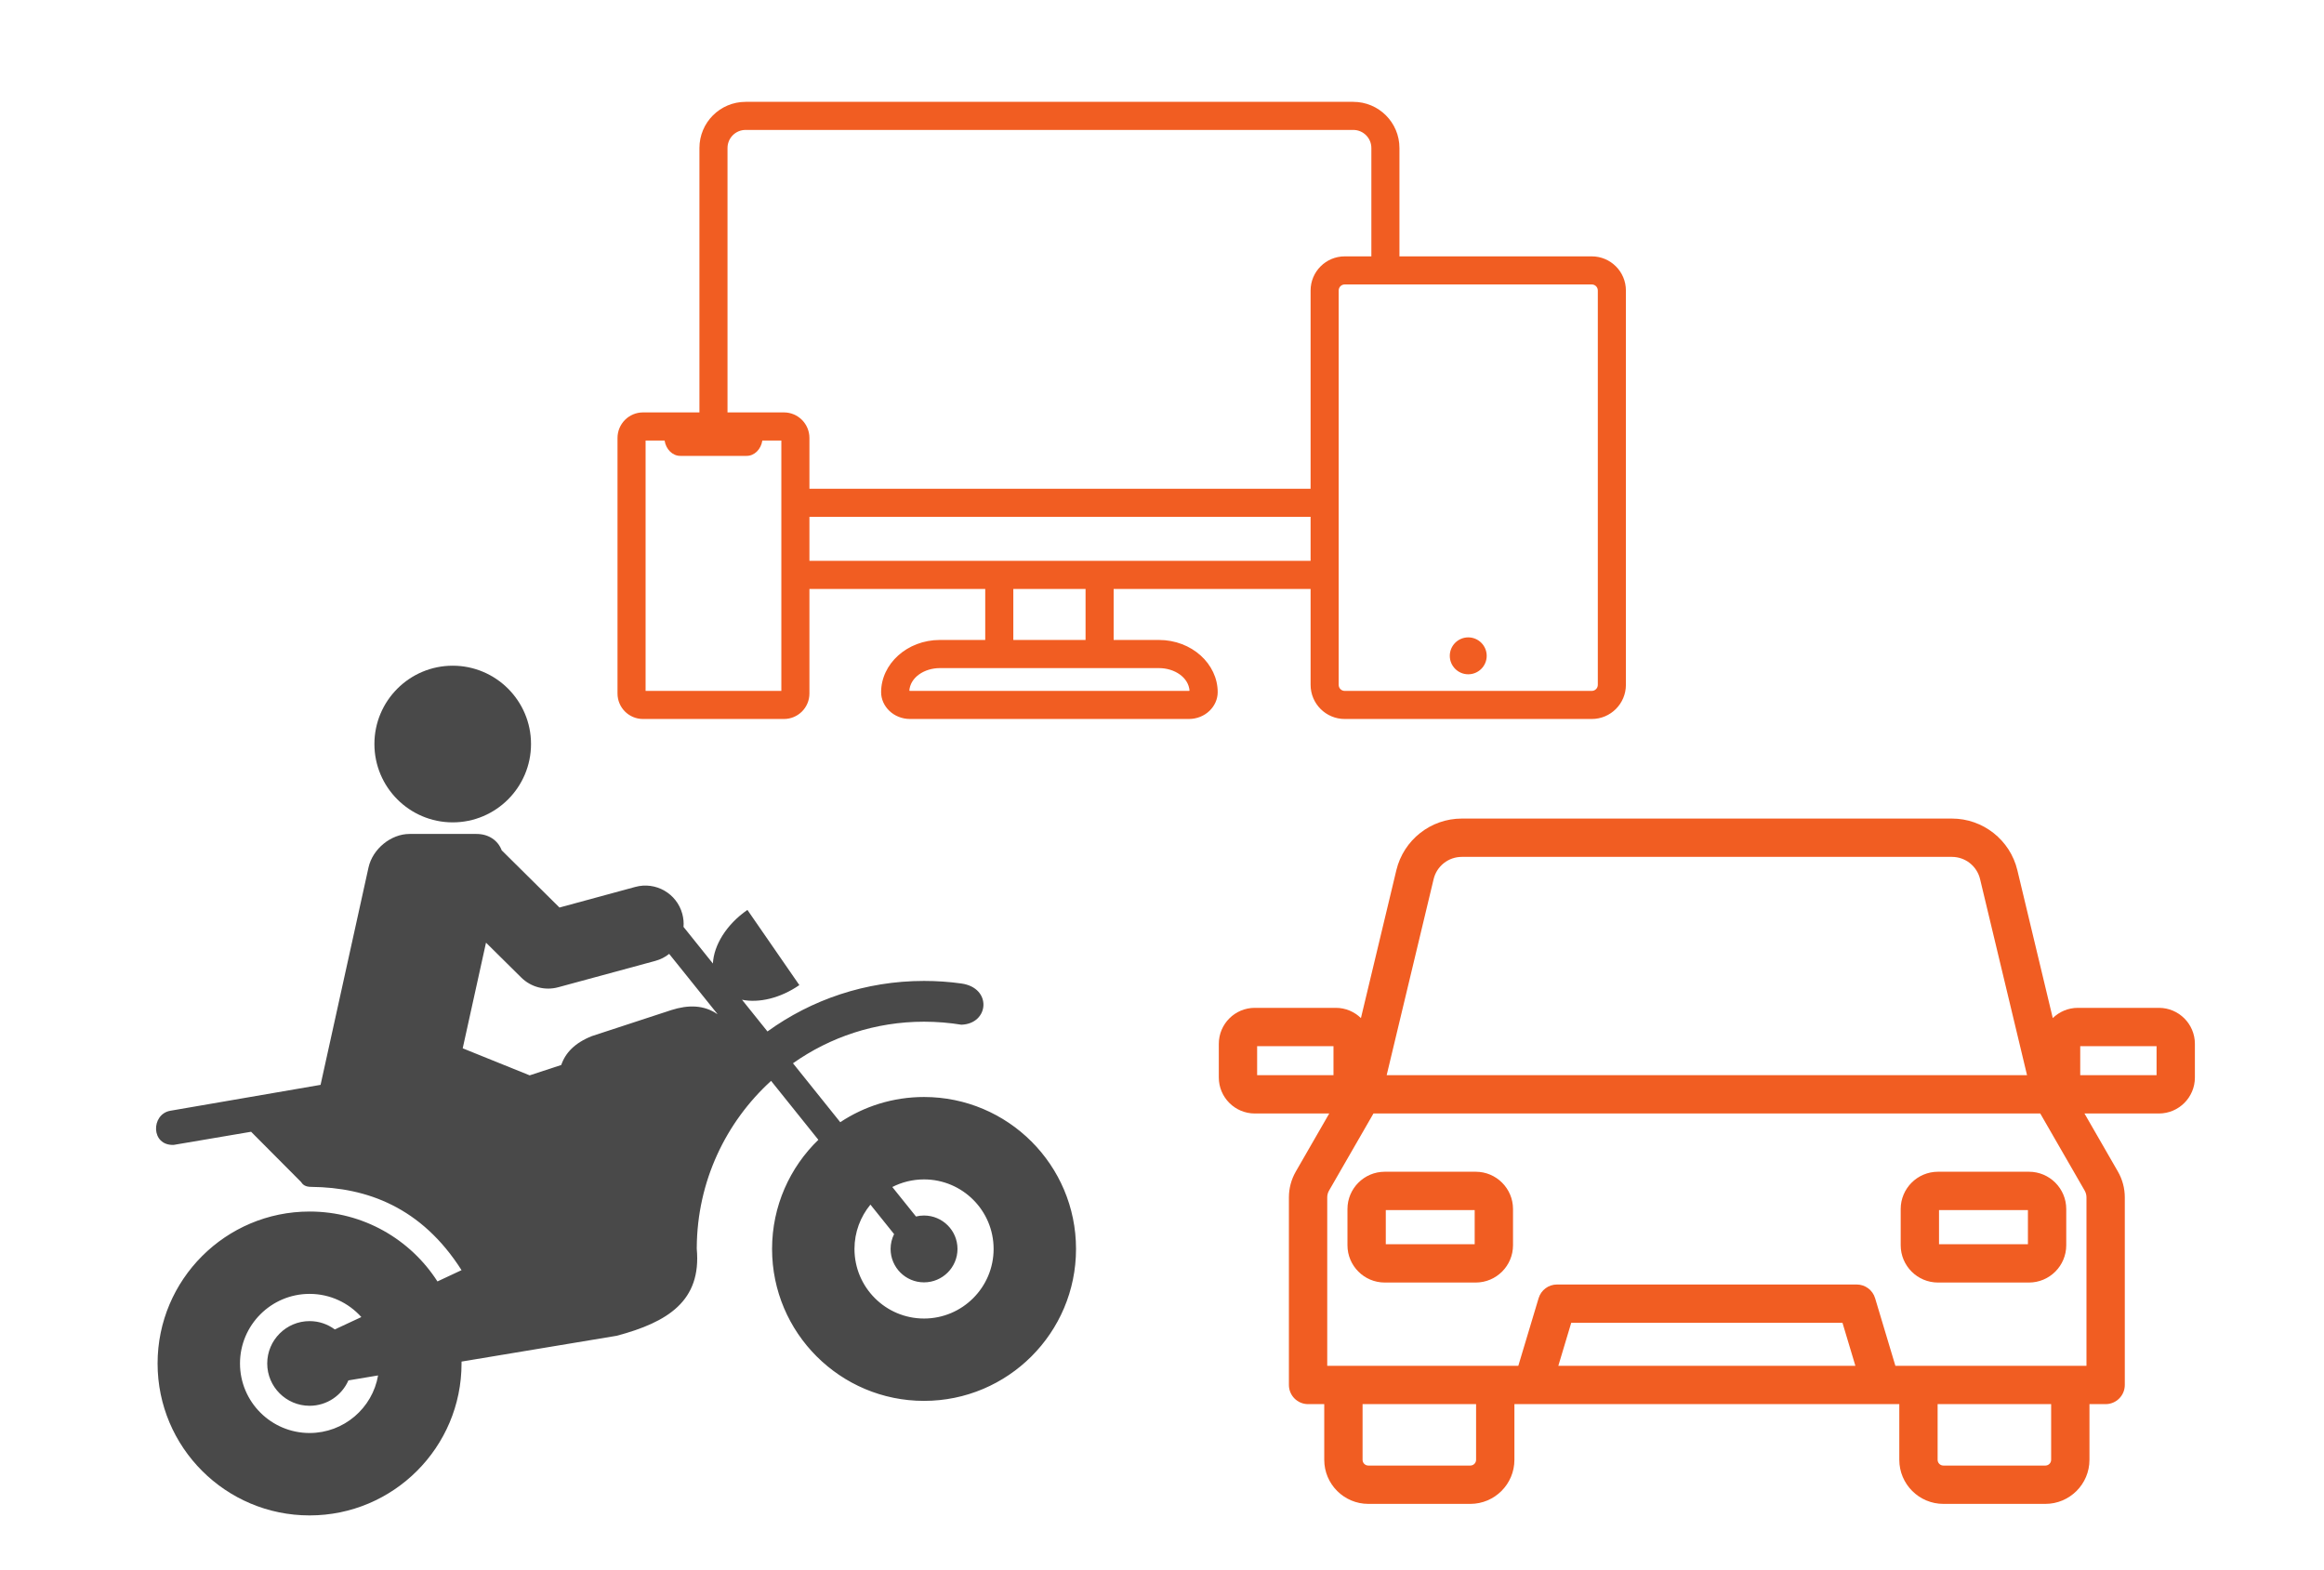
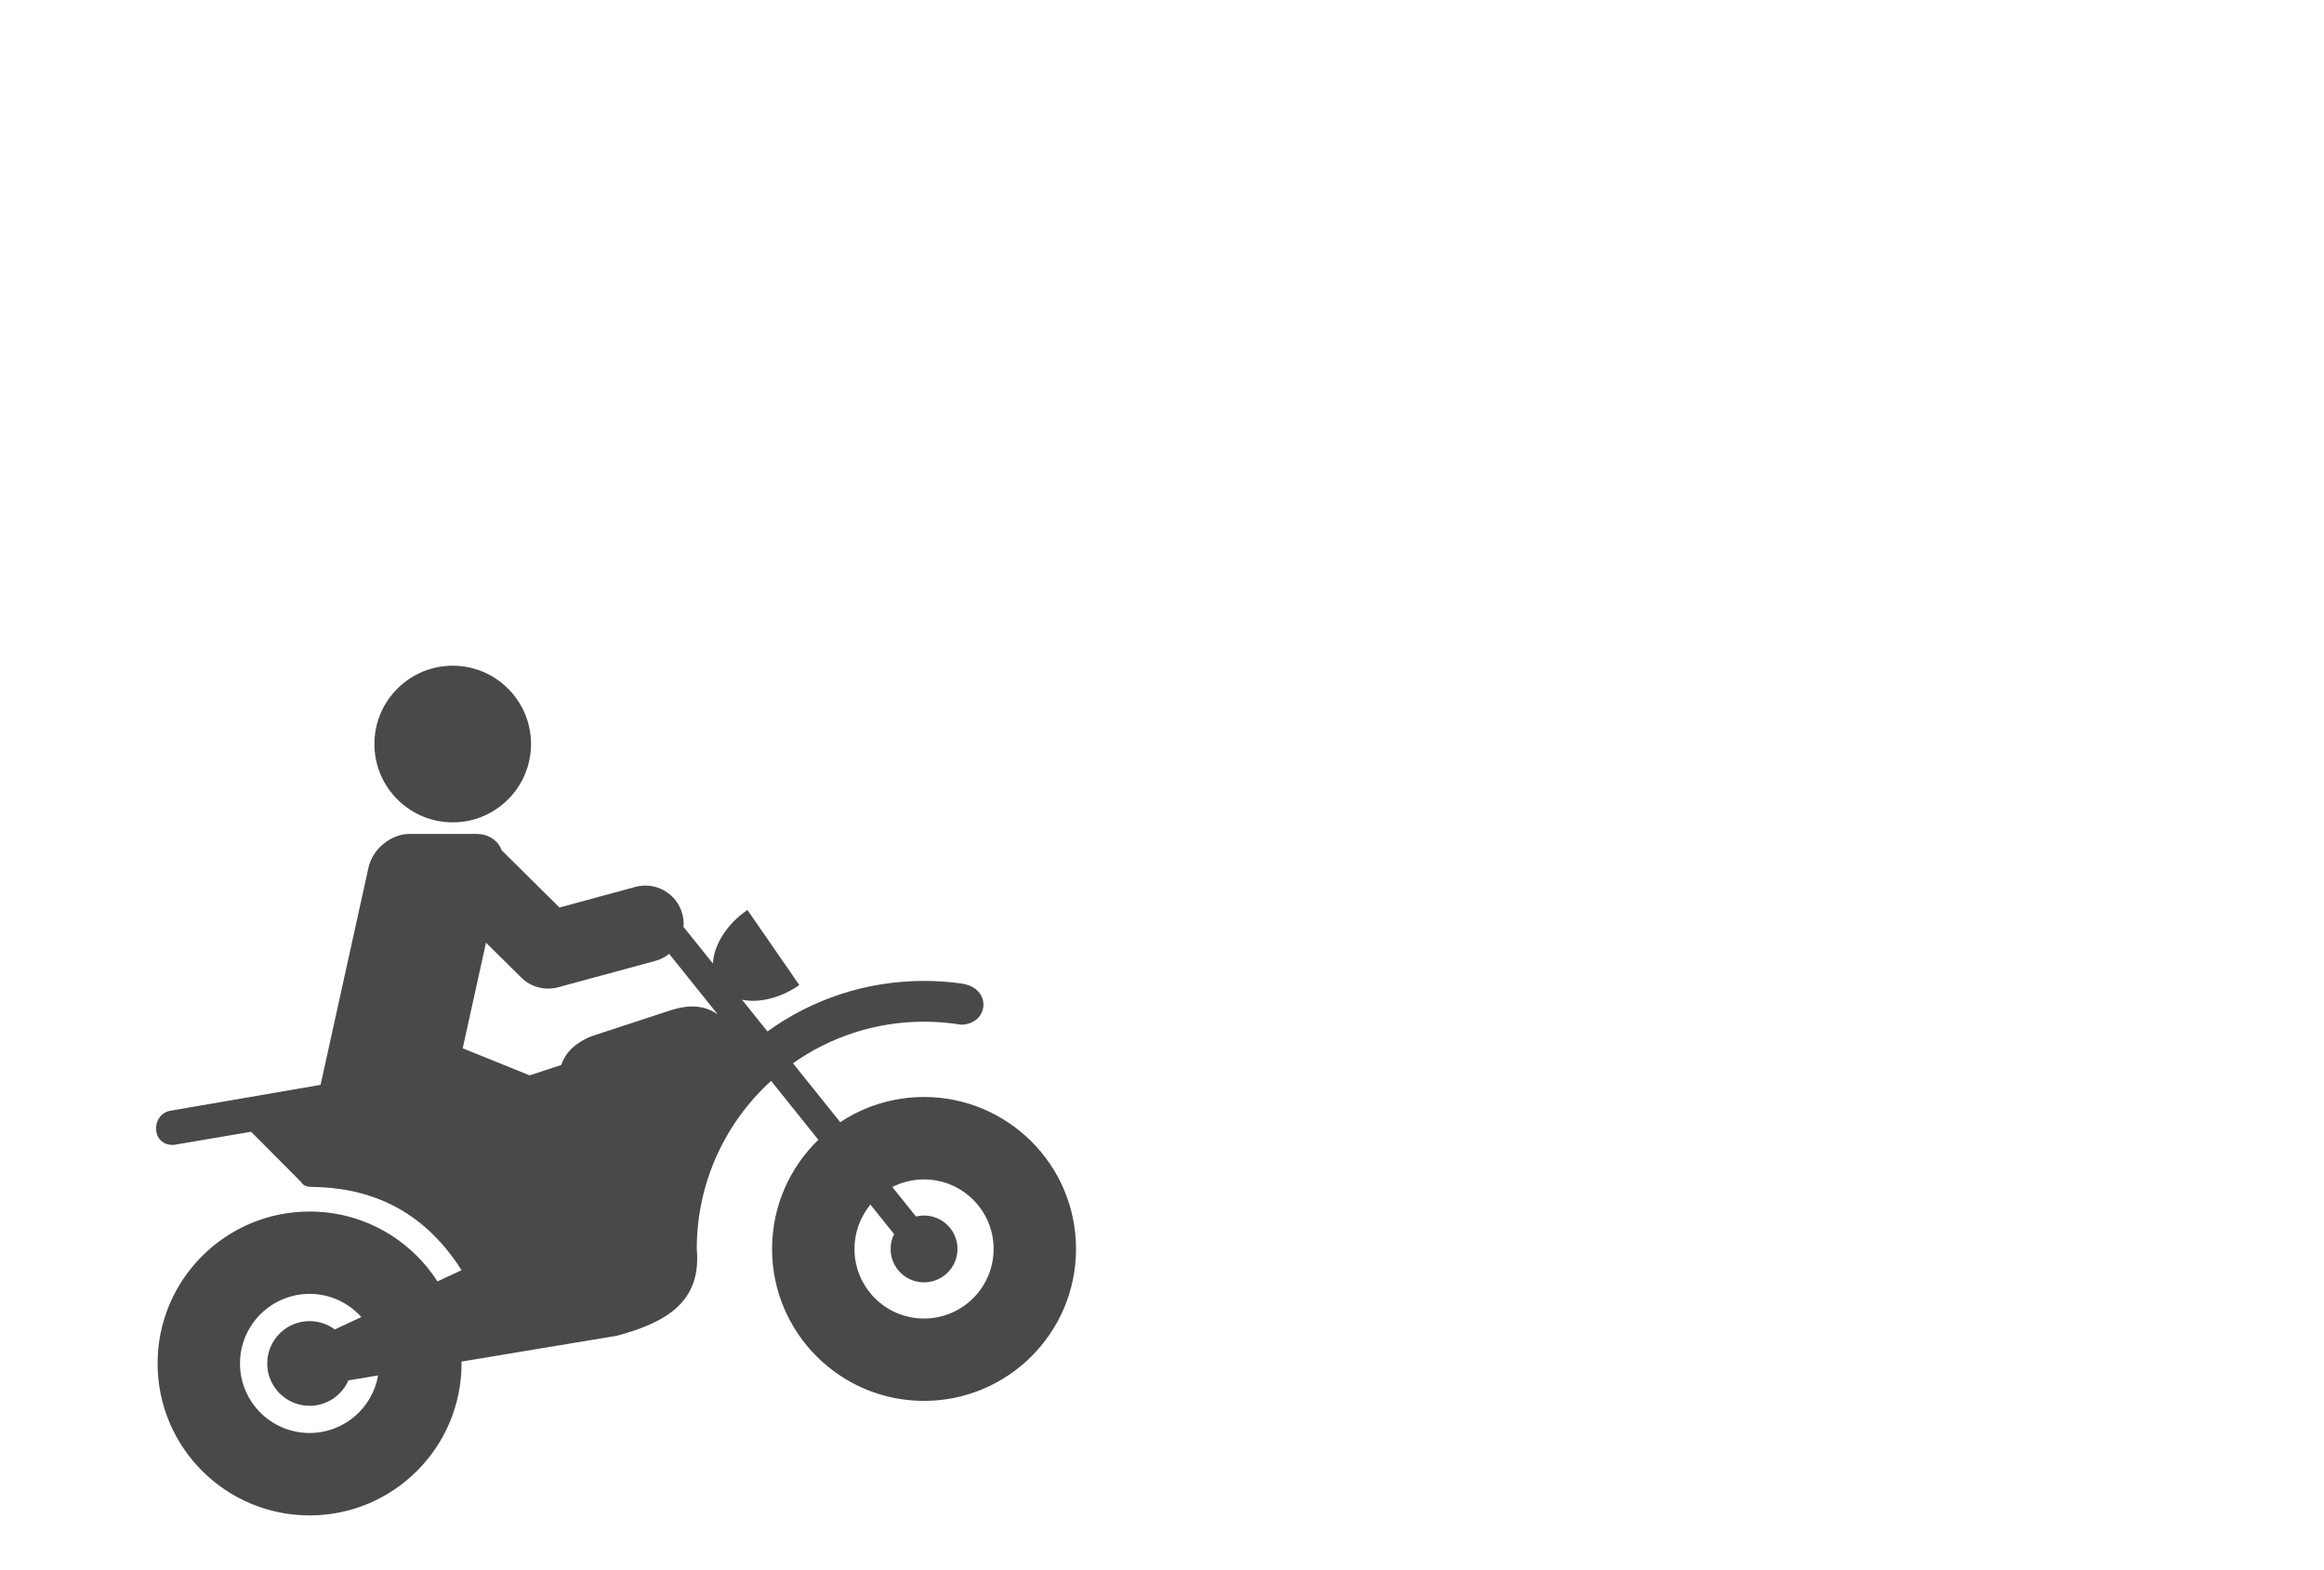
<svg xmlns="http://www.w3.org/2000/svg" xmlns:ns1="http://www.serif.com/" width="100%" height="100%" viewBox="0 0 379 256" version="1.1" xml:space="preserve" style="fill-rule:evenodd;clip-rule:evenodd;stroke-linejoin:round;stroke-miterlimit:2;">
  <g transform="matrix(1,0,0,1,-430.066,-1989.64)">
    <g id="_14" ns1:id="14" transform="matrix(1,0,0,1,-601.866,1989.64)">
      <rect x="1031.93" y="0" width="379" height="256" style="fill:none;" />
      <g transform="matrix(1,0,0,1,47.351,-2705.32)">
        <path d="M1036.86,2882.25L1044.68,2846.79C1045.35,2843.77 1048.34,2841.33 1051.36,2841.33L1062.29,2841.33C1064.29,2841.33 1065.8,2842.4 1066.4,2844L1075.82,2853.33L1088.18,2849.97C1091.51,2849.06 1094.95,2851.03 1095.85,2854.36C1096.04,2855.07 1096.11,2855.79 1096.05,2856.49L1100.84,2862.46C1100.99,2859.48 1103.04,2856.09 1106.47,2853.72L1114.94,2865.98C1111.83,2868.13 1108.33,2868.93 1105.59,2868.37L1109.74,2873.54C1116.92,2868.35 1125.74,2865.3 1135.27,2865.3C1137.34,2865.3 1139.37,2865.44 1141.36,2865.72C1146.41,2866.42 1145.91,2872.3 1141.36,2872.44C1139.38,2872.12 1137.35,2871.95 1135.27,2871.95C1127.32,2871.95 1119.94,2874.46 1113.9,2878.73L1121.61,2888.34C1125.53,2885.74 1130.23,2884.23 1135.27,2884.23C1148.95,2884.23 1160.06,2895.33 1160.06,2909.01C1160.06,2922.69 1148.95,2933.79 1135.27,2933.79C1121.6,2933.79 1110.49,2922.69 1110.49,2909.01C1110.49,2902.03 1113.39,2895.71 1118.04,2891.21L1110.33,2881.6C1102.94,2888.33 1098.28,2898.01 1098.21,2908.77L1098.21,2909.01C1098.99,2917.5 1093.48,2920.95 1085.17,2923.17L1059.85,2927.38C1059.85,2927.48 1059.85,2927.59 1059.85,2927.69C1059.85,2941.37 1048.74,2952.47 1035.07,2952.47C1021.39,2952.47 1010.28,2941.37 1010.28,2927.69C1010.28,2914.01 1021.39,2902.91 1035.07,2902.91C1043.82,2902.91 1051.52,2907.45 1055.92,2914.31L1059.85,2912.47C1053.3,2902.17 1044.38,2898.99 1035.4,2898.89C1034.33,2898.9 1033.95,2898.51 1033.66,2898.07L1025.53,2889.9L1012.92,2892.04C1009.16,2892.2 1009.18,2887.07 1012.32,2886.48L1036.86,2882.25ZM1043.51,2920.12L1039.18,2922.14C1038.03,2921.29 1036.61,2920.78 1035.07,2920.78C1031.26,2920.78 1028.16,2923.88 1028.16,2927.69C1028.16,2931.5 1031.26,2934.59 1035.07,2934.59C1037.9,2934.59 1040.33,2932.89 1041.4,2930.45L1046.24,2929.64C1045.32,2934.97 1040.66,2939.03 1035.07,2939.03C1028.81,2939.03 1023.72,2933.95 1023.72,2927.69C1023.72,2921.43 1028.81,2916.34 1035.07,2916.34C1038.42,2916.34 1041.43,2917.8 1043.51,2920.12ZM1126.53,2901.78L1130.39,2906.59C1130.03,2907.32 1129.82,2908.14 1129.82,2909.01C1129.82,2912.02 1132.26,2914.46 1135.27,2914.46C1138.28,2914.46 1140.73,2912.02 1140.73,2909.01C1140.73,2906 1138.28,2903.56 1135.27,2903.56C1134.82,2903.56 1134.38,2903.61 1133.96,2903.72L1130.1,2898.91C1131.65,2898.12 1133.41,2897.67 1135.27,2897.67C1141.54,2897.67 1146.62,2902.75 1146.62,2909.01C1146.62,2915.27 1141.54,2920.36 1135.27,2920.36C1129.01,2920.36 1123.93,2915.27 1123.93,2909.01C1123.93,2906.27 1124.91,2903.75 1126.53,2901.78ZM1063.84,2859.06L1060.04,2876.29L1070.96,2880.7L1076.11,2879.01C1076.78,2877.04 1078.31,2875.41 1081.1,2874.3L1094.04,2870.06C1096.82,2869.17 1099.37,2869.21 1101.53,2870.69L1101.57,2870.68L1093.71,2860.89C1093.06,2861.41 1092.3,2861.8 1091.46,2862.03L1075.62,2866.33C1073.46,2866.92 1071.16,2866.31 1069.58,2864.74L1063.84,2859.06ZM1058.41,2813.89C1065.46,2813.89 1071.18,2819.62 1071.18,2826.66C1071.18,2833.71 1065.46,2839.44 1058.41,2839.44C1051.36,2839.44 1045.64,2833.71 1045.64,2826.66C1045.64,2819.62 1051.36,2813.89 1058.41,2813.89Z" style="fill:rgb(73,73,73);" />
      </g>
      <g transform="matrix(1,0,0,1,601.866,-1989.64)">
-         <path d="M652.008,2155.68C650.95,2154.65 649.505,2154.01 647.914,2154.01L634.699,2154.01C631.46,2154.01 628.831,2156.64 628.831,2159.88L628.831,2165.37C628.831,2168.61 631.46,2171.24 634.699,2171.24L646.839,2171.24L641.387,2180.71C640.65,2181.99 640.263,2183.44 640.263,2184.91L640.263,2215.51C640.263,2217.24 641.662,2218.64 643.388,2218.64L646.025,2218.64L646.025,2227.72C646.025,2231.69 649.248,2234.91 653.218,2234.91C653.218,2234.91 669.843,2234.91 669.843,2234.91C673.814,2234.91 677.037,2231.69 677.037,2227.72L677.037,2218.64L739.805,2218.64L739.805,2227.72C739.805,2231.69 743.029,2234.91 746.999,2234.91C746.999,2234.91 763.624,2234.91 763.624,2234.91C767.594,2234.91 770.818,2231.69 770.818,2227.72L770.818,2218.64L773.455,2218.64C775.181,2218.64 776.58,2217.24 776.58,2215.51C776.58,2215.51 776.58,2191.11 776.58,2184.91C776.58,2183.44 776.192,2181.99 775.455,2180.71L770.003,2171.24L782.143,2171.24C785.382,2171.24 788.011,2168.61 788.011,2165.37L788.011,2159.88C788.011,2156.64 785.382,2154.01 782.143,2154.01L768.929,2154.01C767.337,2154.01 765.892,2154.65 764.834,2155.68L759.058,2131.56C757.875,2126.63 753.46,2123.14 748.383,2123.14C731.579,2123.14 685.264,2123.14 668.46,2123.14C663.382,2123.14 658.967,2126.63 657.784,2131.56L652.008,2155.68ZM764.568,2218.64L764.568,2227.72C764.568,2228.24 764.145,2228.66 763.624,2228.66L746.999,2228.66C746.478,2228.66 746.055,2228.24 746.055,2227.72L746.055,2218.64L764.568,2218.64ZM670.787,2218.64L670.787,2227.72C670.787,2228.24 670.364,2228.66 669.843,2228.66L653.218,2228.66C652.697,2228.66 652.275,2228.24 652.275,2227.72L652.275,2218.64L670.787,2218.64ZM762.792,2171.24L654.051,2171.24L646.804,2183.82C646.613,2184.16 646.513,2184.53 646.513,2184.91L646.513,2212.39L673.912,2212.39L677.674,2212.39L680.985,2201.36C681.381,2200.04 682.598,2199.13 683.978,2199.13L732.865,2199.13C734.245,2199.13 735.461,2200.04 735.858,2201.36L739.168,2212.39L742.93,2212.39L742.93,2212.39L767.693,2212.39L767.693,2212.39L770.33,2212.39C770.33,2212.39 770.33,2184.91 770.33,2184.91C770.33,2184.53 770.229,2184.16 770.039,2183.82L762.792,2171.24ZM732.643,2212.39L684.2,2212.39C684.2,2212.39 686.303,2205.38 686.303,2205.38C686.303,2205.38 730.54,2205.38 730.54,2205.38L732.643,2212.39ZM676.81,2186.82C676.81,2183.47 674.086,2180.74 670.731,2180.74L655.89,2180.74C652.535,2180.74 649.812,2183.47 649.812,2186.82L649.812,2192.73C649.812,2196.08 652.535,2198.81 655.89,2198.81L670.731,2198.81C674.086,2198.81 676.81,2196.08 676.81,2192.73L676.81,2186.82ZM767.031,2186.82C767.031,2183.47 764.307,2180.74 760.952,2180.74L746.111,2180.74C742.756,2180.74 740.033,2183.47 740.033,2186.82L740.033,2192.73C740.033,2196.08 742.756,2198.81 746.111,2198.81L760.952,2198.81C764.307,2198.81 767.031,2196.08 767.031,2192.73L767.031,2186.82ZM656.062,2186.99L656.062,2192.56L670.56,2192.56L670.56,2186.99L656.062,2186.99ZM746.283,2186.99L746.283,2192.56L760.781,2192.56L760.781,2186.99L746.283,2186.99ZM635.081,2160.26L635.081,2164.99L647.532,2164.99L647.532,2160.26L635.081,2160.26ZM769.311,2160.26L769.311,2164.99L781.761,2164.99L781.761,2160.26L769.311,2160.26ZM760.637,2164.99L656.206,2164.99L663.862,2133.02C664.372,2130.89 666.273,2129.39 668.46,2129.39C685.264,2129.39 731.579,2129.39 748.383,2129.39C750.569,2129.39 752.471,2130.89 752.98,2133.02L760.637,2164.99Z" style="fill:rgb(241,93,34);" />
-       </g>
+         </g>
      <g transform="matrix(1,0,0,1,63.985,-2700.77)">
-         <path d="M1082.01,2768.03L1082.01,2724.91C1082.01,2720.75 1085.38,2717.38 1089.54,2717.38L1188.64,2717.38C1192.8,2717.38 1196.17,2720.75 1196.17,2724.91L1196.17,2742.58L1227.53,2742.58C1230.61,2742.58 1233.1,2745.08 1233.1,2748.15C1233.1,2748.15 1233.1,2812.46 1233.1,2812.46C1233.1,2815.53 1230.61,2818.03 1227.53,2818.03C1227.53,2818.03 1187.25,2818.03 1187.25,2818.03C1184.17,2818.03 1181.68,2815.53 1181.68,2812.46L1181.68,2796.82L1149.56,2796.82L1149.56,2805.14L1156.93,2805.14C1162.33,2805.14 1166.53,2809.07 1166.53,2813.66C1166.53,2815.97 1164.51,2818.03 1161.81,2818.03C1161.81,2818.03 1116.37,2818.03 1116.37,2818.03C1113.67,2818.03 1111.64,2815.97 1111.64,2813.66C1111.64,2809.07 1115.85,2805.14 1121.24,2805.14L1128.62,2805.14L1128.62,2796.82L1099.95,2796.82L1099.95,2813.87C1099.95,2816.17 1098.09,2818.03 1095.79,2818.03C1095.79,2818.03 1072.81,2818.03 1072.81,2818.03C1070.51,2818.03 1068.65,2816.17 1068.65,2813.87C1068.65,2813.87 1068.65,2772.2 1068.65,2772.2C1068.65,2769.9 1070.51,2768.03 1072.81,2768.03L1082.01,2768.03ZM1228.52,2748.15L1228.52,2812.46C1228.52,2813.01 1228.08,2813.45 1227.53,2813.45L1187.25,2813.45C1186.7,2813.45 1186.26,2813.01 1186.26,2812.46C1186.26,2812.46 1186.26,2748.15 1186.26,2748.15C1186.26,2747.6 1186.7,2747.16 1187.25,2747.16C1187.25,2747.16 1227.53,2747.16 1227.53,2747.16C1228.08,2747.16 1228.52,2747.6 1228.52,2748.15ZM1076.33,2772.62L1073.23,2772.62L1073.23,2813.45L1095.37,2813.45L1095.37,2772.62L1092.27,2772.62C1092.05,2774.04 1090.99,2775.12 1089.72,2775.12C1089.72,2775.12 1078.88,2775.12 1078.88,2775.12C1077.61,2775.12 1076.55,2774.04 1076.33,2772.62ZM1161.94,2813.42C1161.9,2813.43 1161.85,2813.45 1161.81,2813.45L1116.37,2813.45C1116.33,2813.45 1116.28,2813.43 1116.24,2813.42C1116.39,2811.26 1118.66,2809.73 1121.24,2809.73L1156.93,2809.73C1159.52,2809.73 1161.78,2811.26 1161.94,2813.42ZM1207.39,2804.72C1209.05,2804.72 1210.4,2806.07 1210.4,2807.73C1210.4,2809.39 1209.05,2810.74 1207.39,2810.74C1205.73,2810.74 1204.38,2809.39 1204.38,2807.73C1204.38,2806.07 1205.73,2804.72 1207.39,2804.72ZM1133.2,2796.82L1133.2,2805.14L1144.98,2805.14L1144.98,2796.82L1133.2,2796.82ZM1099.95,2792.24L1181.68,2792.24L1181.68,2785.06L1099.95,2785.06L1099.95,2792.24ZM1191.59,2742.58L1191.59,2724.91C1191.59,2723.28 1190.27,2721.96 1188.64,2721.96C1188.64,2721.96 1089.54,2721.96 1089.54,2721.96C1087.91,2721.96 1086.59,2723.28 1086.59,2724.91L1086.59,2768.03L1095.79,2768.03C1098.09,2768.03 1099.95,2769.9 1099.95,2772.2L1099.95,2780.48L1181.68,2780.48L1181.68,2748.15C1181.68,2745.08 1184.17,2742.58 1187.25,2742.58L1191.59,2742.58Z" style="fill:rgb(241,93,34);" />
-       </g>
+         </g>
    </g>
  </g>
</svg>